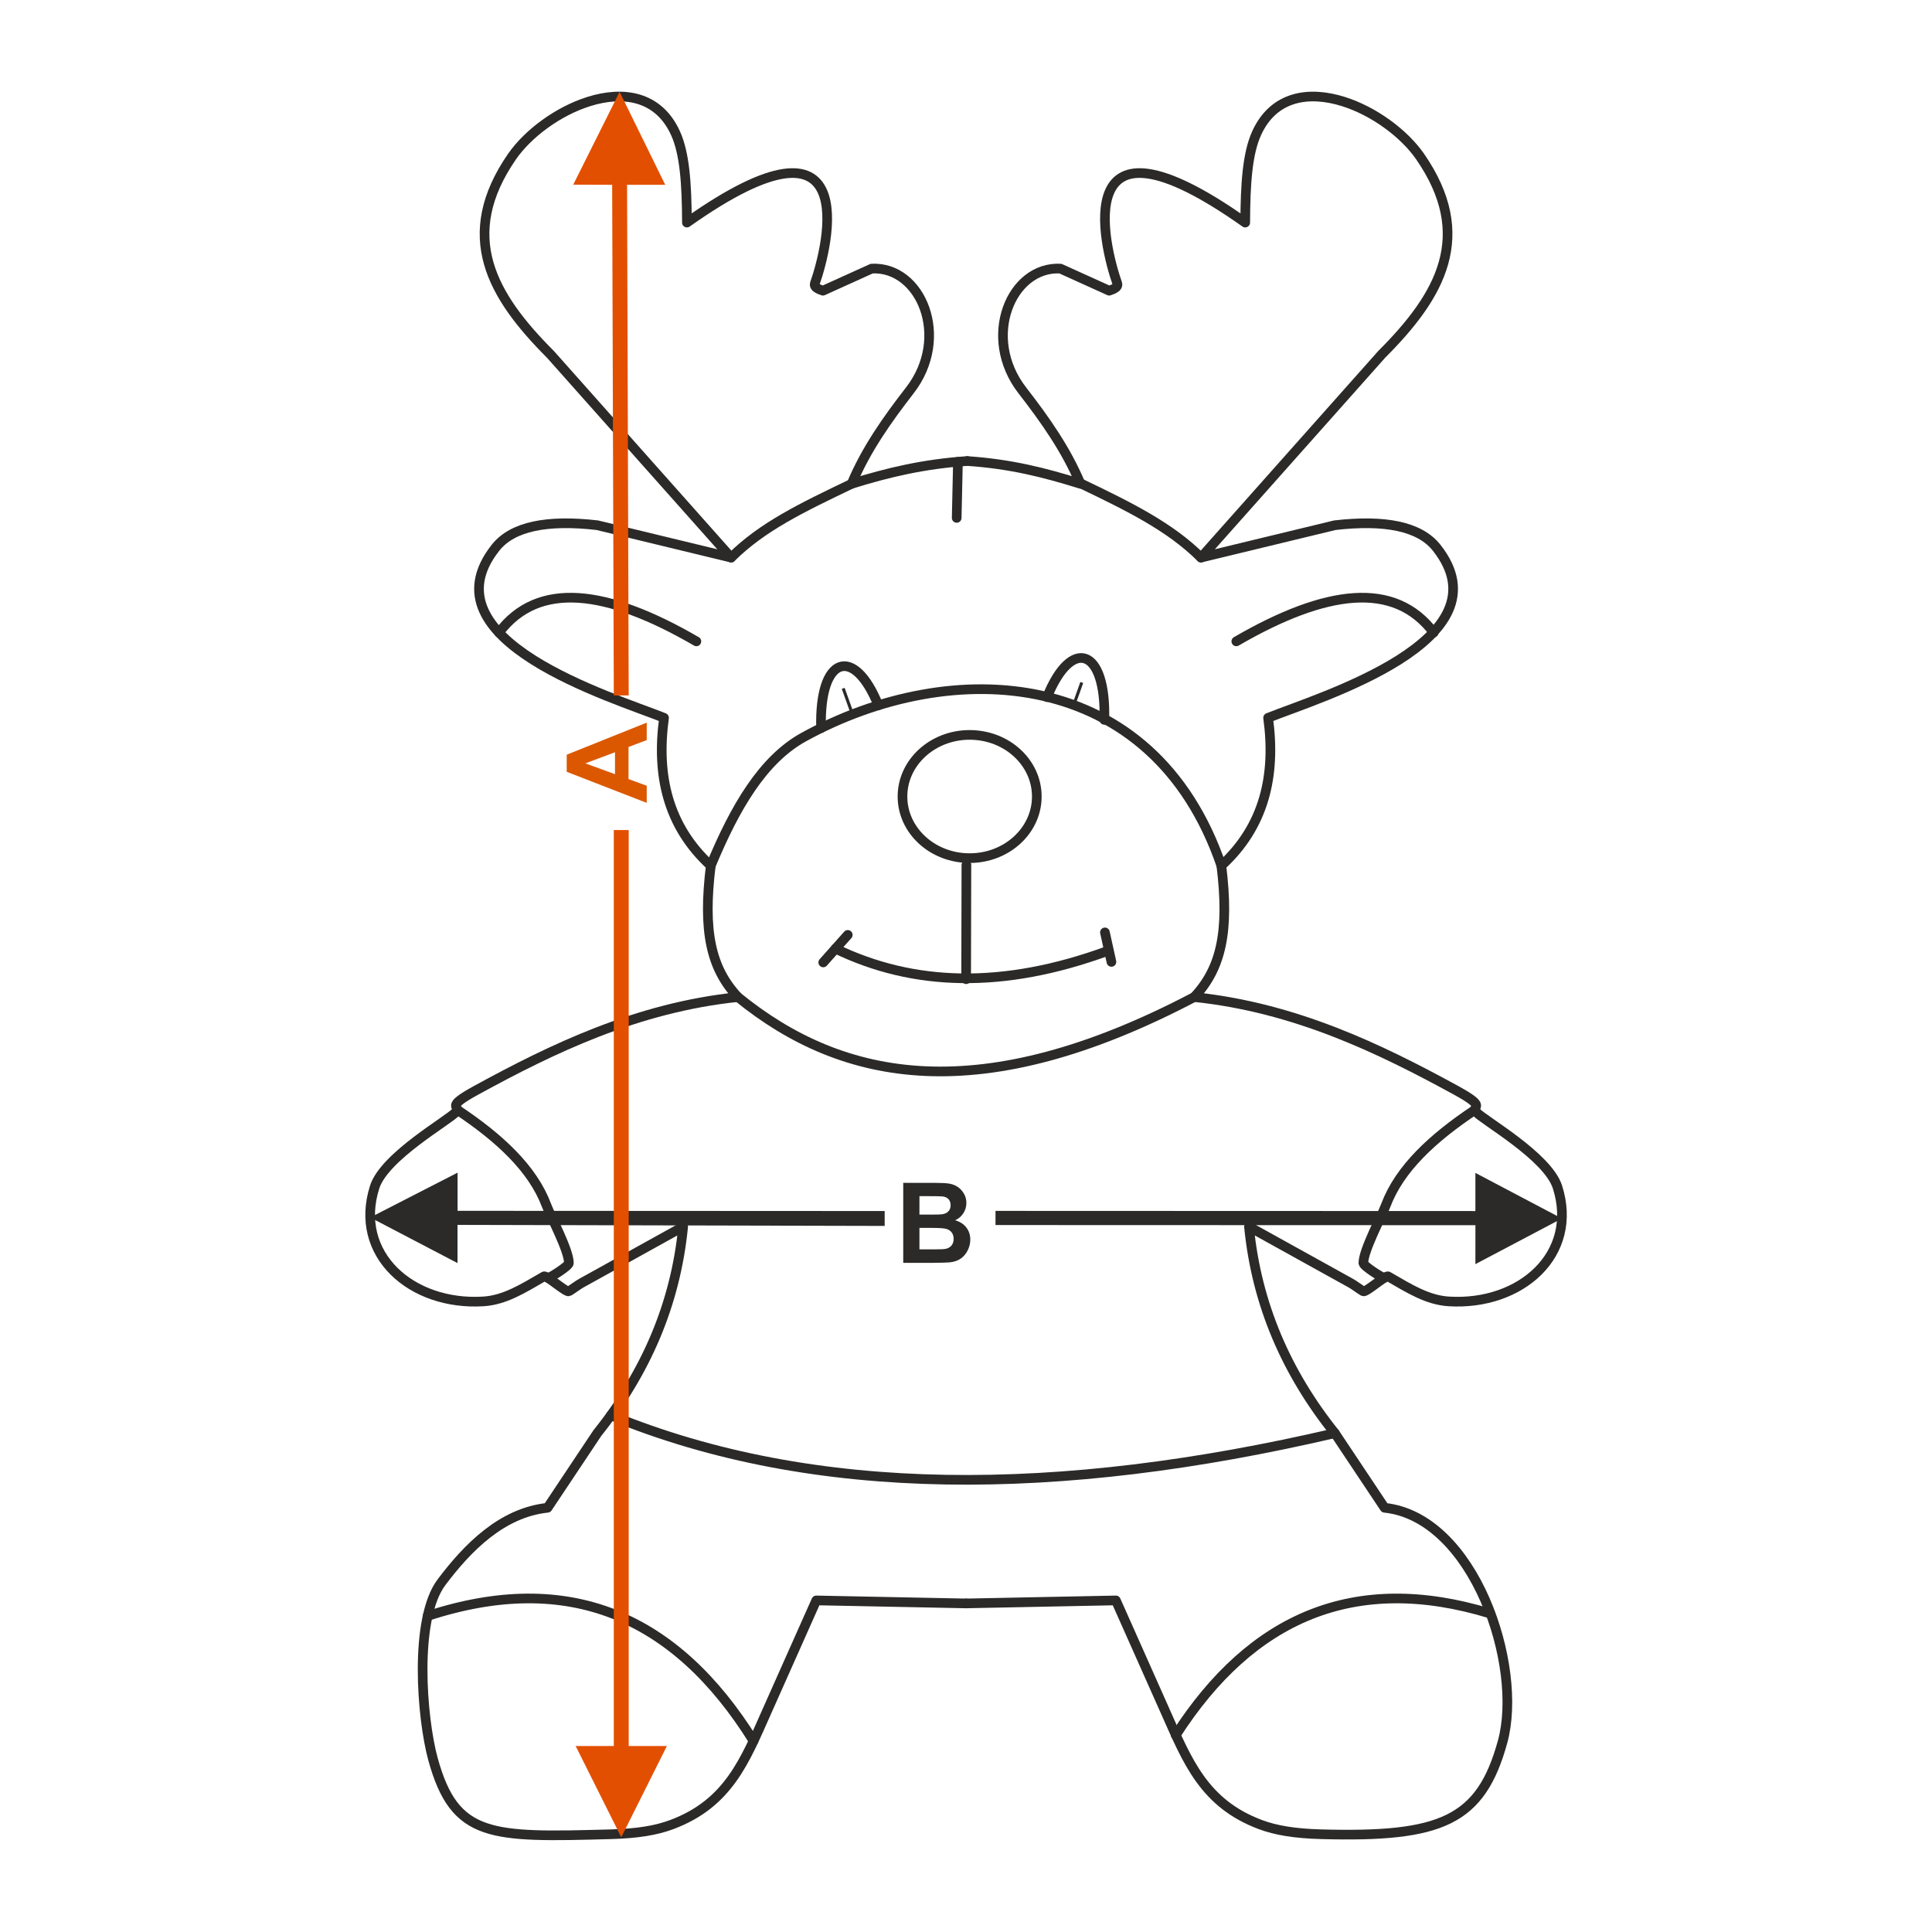
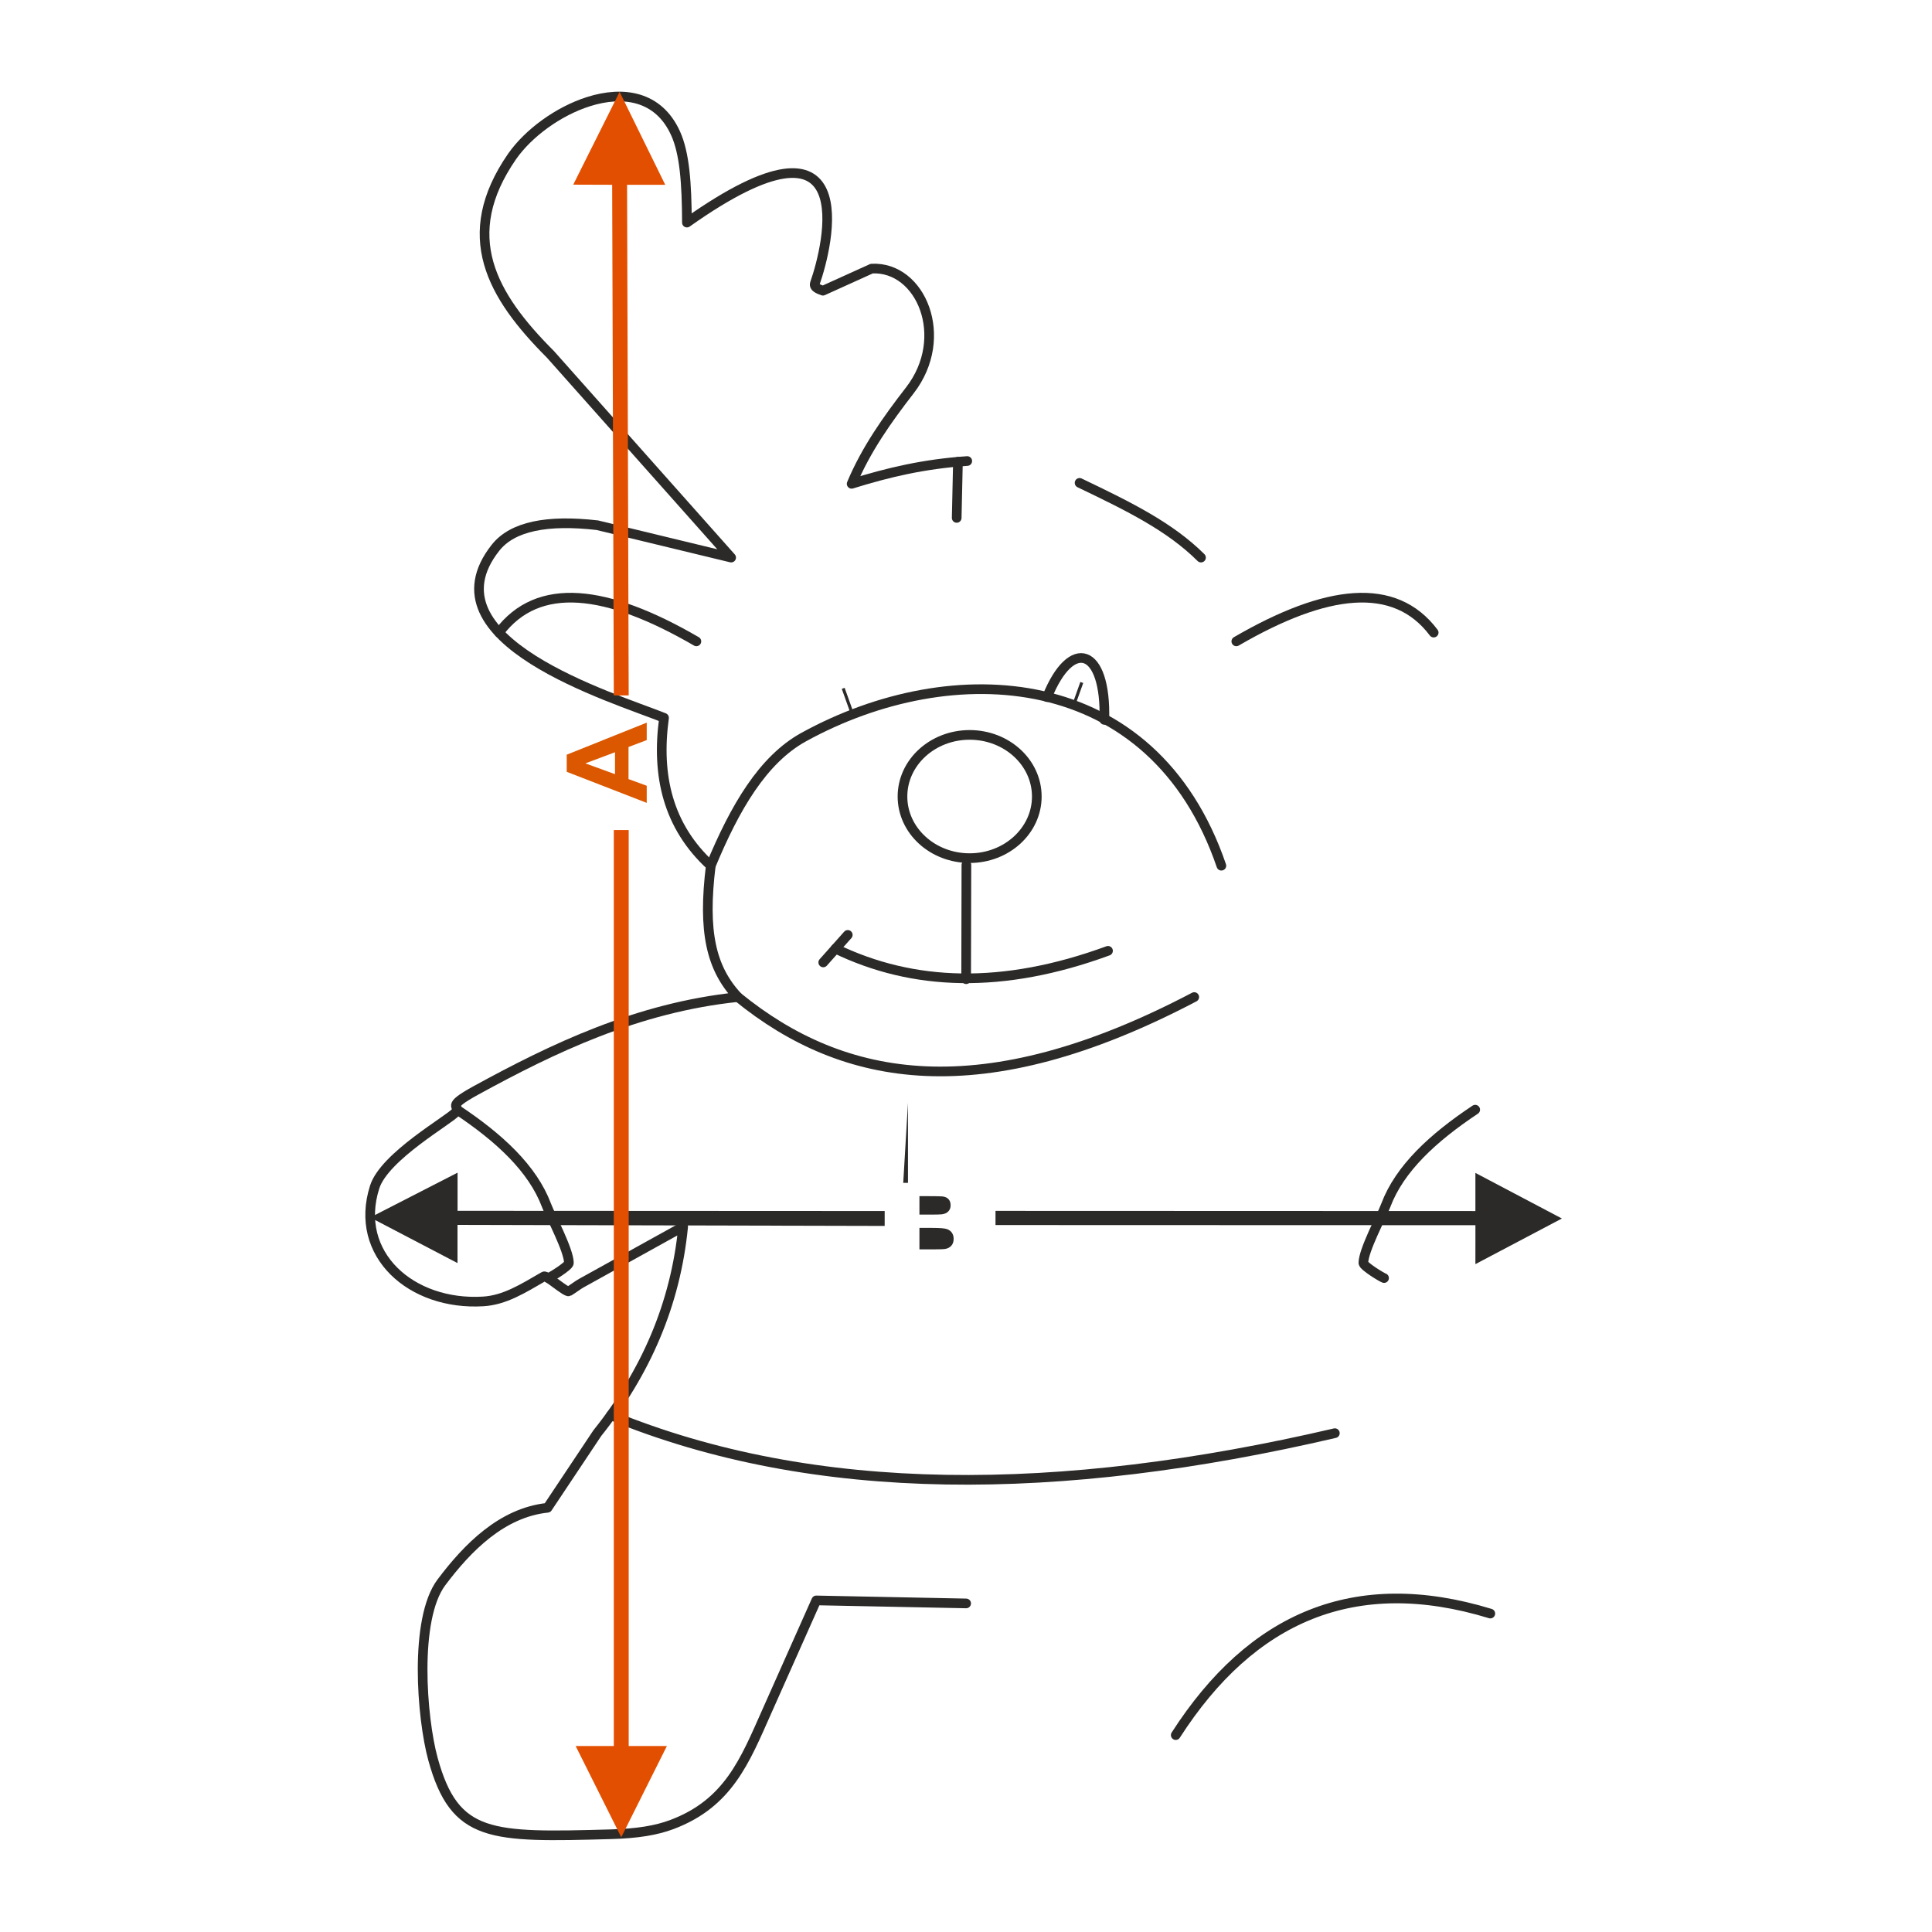
<svg xmlns="http://www.w3.org/2000/svg" xml:space="preserve" width="1000px" height="1000px" version="1.1" style="shape-rendering:geometricPrecision; text-rendering:geometricPrecision; image-rendering:optimizeQuality; fill-rule:evenodd; clip-rule:evenodd" viewBox="0 0 1000 1000">
  <defs>
    <style type="text/css">
   
    .str1 {stroke:#2B2A29;stroke-width:1.575;stroke-miterlimit:22.926}
    .str0 {stroke:#2B2A29;stroke-width:5;stroke-linecap:round;stroke-linejoin:round;stroke-miterlimit:22.926}
    .fil0 {fill:none}
    .fil1 {fill:#2B2A29;fill-rule:nonzero}
    .fil2 {fill:#DB5800;fill-rule:nonzero}
    .fil3 {fill:#E34F00;fill-rule:nonzero}
   
  </style>
  </defs>
  <g id="Ebene_x0020_1">
    <rect class="fil0" x="-0.001" y="-0.001" width="1000.002" height="1000.002" />
-     <path class="fil1" d="M467.513 612.249l16.562 0c3.287,0 5.727,0.135 7.337,0.405 1.619,0.28 3.056,0.849 4.328,1.707 1.273,0.868 2.333,2.014 3.182,3.451 0.848,1.436 1.272,3.056 1.272,4.839 0,1.929 -0.52,3.712 -1.562,5.322 -1.041,1.62 -2.458,2.825 -4.241,3.634 2.516,0.743 4.444,1.996 5.803,3.77 1.35,1.774 2.025,3.856 2.025,6.257 0,1.89 -0.434,3.721 -1.311,5.505 -0.877,1.783 -2.073,3.21 -3.596,4.28 -1.514,1.061 -3.384,1.717 -5.611,1.967 -1.388,0.145 -4.753,0.241 -10.084,0.28l-14.104 0 0 -41.417zm8.387 6.883l0 9.545 5.476 0c3.248,0 5.273,-0.048 6.063,-0.145 1.427,-0.163 2.555,-0.655 3.375,-1.475 0.819,-0.819 1.225,-1.889 1.225,-3.22 0,-1.282 -0.357,-2.313 -1.061,-3.114 -0.704,-0.8 -1.755,-1.282 -3.143,-1.446 -0.83,-0.096 -3.211,-0.145 -7.134,-0.145l-4.801 0zm0 16.428l0 11.106 7.751 0c3.008,0 4.926,-0.086 5.736,-0.25 1.244,-0.232 2.256,-0.781 3.037,-1.658 0.781,-0.888 1.176,-2.054 1.176,-3.529 0,-1.253 -0.298,-2.304 -0.906,-3.171 -0.598,-0.868 -1.475,-1.505 -2.613,-1.9 -1.138,-0.395 -3.615,-0.598 -7.423,-0.598l-6.758 0z" />
+     <path class="fil1" d="M467.513 612.249l16.562 0l-14.104 0 0 -41.417zm8.387 6.883l0 9.545 5.476 0c3.248,0 5.273,-0.048 6.063,-0.145 1.427,-0.163 2.555,-0.655 3.375,-1.475 0.819,-0.819 1.225,-1.889 1.225,-3.22 0,-1.282 -0.357,-2.313 -1.061,-3.114 -0.704,-0.8 -1.755,-1.282 -3.143,-1.446 -0.83,-0.096 -3.211,-0.145 -7.134,-0.145l-4.801 0zm0 16.428l0 11.106 7.751 0c3.008,0 4.926,-0.086 5.736,-0.25 1.244,-0.232 2.256,-0.781 3.037,-1.658 0.781,-0.888 1.176,-2.054 1.176,-3.529 0,-1.253 -0.298,-2.304 -0.906,-3.171 -0.598,-0.868 -1.475,-1.505 -2.613,-1.9 -1.138,-0.395 -3.615,-0.598 -7.423,-0.598l-6.758 0z" />
    <polygon class="fil1" points="763.664,626.84 515.269,626.755 515.269,634.083 763.677,634.162 763.664,654.313 808.432,630.697 763.664,607.096 " />
    <polygon class="fil1" points="191.629,630.156 236.833,606.973 236.833,626.718 457.907,626.829 457.907,634.541 236.807,634.012 236.807,653.772 " />
    <path class="fil2" d="M334.747 374.033l0 9.034 -9.428 3.576 0 16.611 9.428 3.442 0 8.869 -41.417 -16.08 0 -8.86 41.417 -16.592zm-16.428 15.329l-15.329 5.755 15.329 5.592 0 -11.347z" />
    <path class="fil0 str0" d="M500.652 238.63c-22.552,1.533 -41.104,5.962 -59.843,11.796 7.45,-17.788 18.432,-33.291 30.108,-48.344 21.294,-27.449 5.787,-64.34 -19.696,-63.059l-25.277 11.449c-0.525,-0.308 -5.029,-1.333 -4.158,-3.791 7.016,-19.824 25.567,-96.425 -66.239,-31.471 -0.075,-20.458 -1.2,-35.908 -5.896,-46.246 -8.82,-19.417 -27.105,-22.034 -44.987,-16.382 -15.75,4.977 -31.188,16.369 -39.571,28.344 -28.409,41.077 -10.634,72.044 19.807,102.485l93.538 105.195 -69.286 -16.758c-25.896,-2.97 -43.913,0.551 -52.692,11.677 -37.807,47.918 60.715,77.405 87.245,88.017 -4.1,29.996 2.04,56.217 24.192,76.541 -4.172,33.945 0.022,53.04 14.038,67.991 -52.223,5.45 -96.087,26.706 -135.379,48.197 -17.028,9.313 -7.659,7.768 -10.589,11.312 -3.366,4.071 -36.971,22.894 -42.045,38.838 -11.072,34.786 18.91,61.472 56.214,59.193 11.059,-0.677 20.357,-6.536 31.443,-12.958 1.303,-0.755 11.529,8.483 12.886,7.72 1.422,-0.798 5.209,-3.647 6.606,-4.325l52.528 -29.113c-3.961,40.25 -19.417,75.6 -44.447,106.869l-25.746 38.619c-23.62,2.497 -41.418,20.599 -54.932,38.598 -14.285,19.026 -10.2,70.283 -4.358,91.503 11.269,40.931 29.828,40.579 92.076,38.876 13.667,-0.374 23.443,-1.976 31.539,-5.016 29.245,-10.98 37.748,-32.857 49.144,-58.478l25.622 -57.538 77.575 1.554" />
-     <path class="fil0 str0" d="M500.652 238.63c22.553,1.533 39.874,5.962 58.613,11.796 -7.45,-17.788 -18.432,-33.291 -30.108,-48.344 -21.294,-27.449 -5.787,-64.34 19.696,-63.059l25.278 11.449c0.525,-0.308 5.028,-1.333 4.158,-3.791 -7.017,-19.824 -25.568,-96.425 66.238,-31.471 0.075,-20.458 1.201,-35.908 5.896,-46.246 8.82,-19.417 27.105,-22.034 44.987,-16.382 15.75,4.977 31.189,16.369 39.571,28.344 28.41,41.077 10.634,72.044 -19.807,102.485l-93.538 105.195 69.286 -16.758c25.897,-2.97 43.914,0.551 52.693,11.677 37.806,47.918 -60.716,77.405 -87.245,88.017 4.1,29.996 -2.041,56.217 -24.192,76.541 4.171,33.945 -0.022,53.04 -14.039,67.991 52.223,5.45 96.088,26.706 135.38,48.197 17.028,9.313 7.658,7.768 10.588,11.312 3.367,4.071 36.971,22.894 42.045,38.838 11.072,34.786 -18.909,61.472 -56.214,59.193 -11.059,-0.677 -20.357,-6.536 -31.442,-12.958 -1.304,-0.755 -11.53,8.483 -12.887,7.72 -1.421,-0.798 -5.209,-3.647 -6.606,-4.325l-52.527 -29.113c3.96,40.25 19.416,75.6 44.446,106.869l25.747 38.619c46.386,4.905 71.905,81.769 61.071,121.117 -11.269,40.931 -31.61,49.562 -93.858,47.86 -13.666,-0.374 -23.443,-1.976 -31.539,-5.016 -29.244,-10.98 -37.748,-32.857 -49.144,-58.478l-25.621 -57.538 -77.576 1.554" />
    <line class="fil0 str0" x1="495.183" y1="268.067" x2="495.828" y2="239.018" />
    <ellipse class="fil0 str0" cx="501.886" cy="412.276" rx="34.762" ry="31.892" />
    <line class="fil0 str0" x1="500.206" y1="447.682" x2="500.072" y2="506.828" />
    <path class="fil0 str0" d="M432.461 491.027c40.021,19.349 86.514,21.136 141.042,1.114" />
    <path class="fil0 str0" d="M360.445 331.971c-46.468,-26.997 -81.941,-31.428 -102.159,-4.542" />
    <path class="fil0 str0" d="M639.914 331.971c46.467,-26.997 81.941,-31.428 102.158,-4.542" />
-     <path class="fil0 str0" d="M221.348 836.43c73.297,-23.954 128.549,0.216 168.688,64.685" />
    <path class="fil0 str0" d="M771.385 835.179c-70.188,-21.466 -123.581,1.856 -162.823,62.911" />
    <line class="fil0 str0" x1="438.808" y1="483.902" x2="426.114" y2="498.15" />
-     <line class="fil0 str0" x1="571.91" y1="482.609" x2="575.277" y2="497.872" />
    <path class="fil0 str0" d="M367.897 448.083c12.465,-30.076 26.923,-54.916 48.108,-66.573 76.99,-42.365 180.838,-36.724 216.173,66.573" />
-     <path class="fil0 str0" d="M424.982 376.847c-1.038,-37.483 17.086,-42.953 29.648,-11.781" />
    <path class="fil0 str0" d="M571.61 372.603c1.038,-37.484 -17.086,-42.953 -29.648,-11.781" />
    <path class="fil0 str0" d="M316.194 732.549c105.32,43.27 232.106,42.507 374.728,9.258" />
    <path class="fil0 str0" d="M381.935 516.074c54.681,44.499 126.244,57.769 236.204,0" />
-     <path class="fil0 str0" d="M378.438 288.606c16.066,-15.938 36.289,-25.695 62.371,-38.18" />
    <path class="fil0 str0" d="M621.636 288.606c-16.066,-15.938 -36.769,-26.188 -62.851,-38.673" />
    <path class="fil0 str0" d="M236.579 574.367c21.791,14.505 39.092,30.414 46.27,49.485 2.256,5.995 11.535,23.164 11.616,29.838 0.021,1.656 -9.571,7.502 -10.708,7.838" />
    <path class="fil0 str0" d="M763.566 574.367c-21.792,14.505 -39.092,30.414 -46.27,49.485 -2.256,5.995 -11.535,23.164 -11.617,29.838 -0.02,1.656 9.572,7.502 10.709,7.838" />
    <polygon class="fil3" points="321.559,950.961 297.959,903.745 317.703,903.745 317.703,429.632 325.415,429.632 325.415,903.745 345.175,903.745 " />
    <polygon class="fil3" points="316.853,95.647 317.703,359.942 325.415,359.942 324.566,95.647 344.325,95.647 320.709,47.545 296.705,95.58 " />
    <line class="fil0 str1" x1="555.763" y1="364.9" x2="559.933" y2="353.249" />
    <line class="fil0 str1" x1="436.444" y1="356.29" x2="440.614" y2="367.94" />
  </g>
</svg>